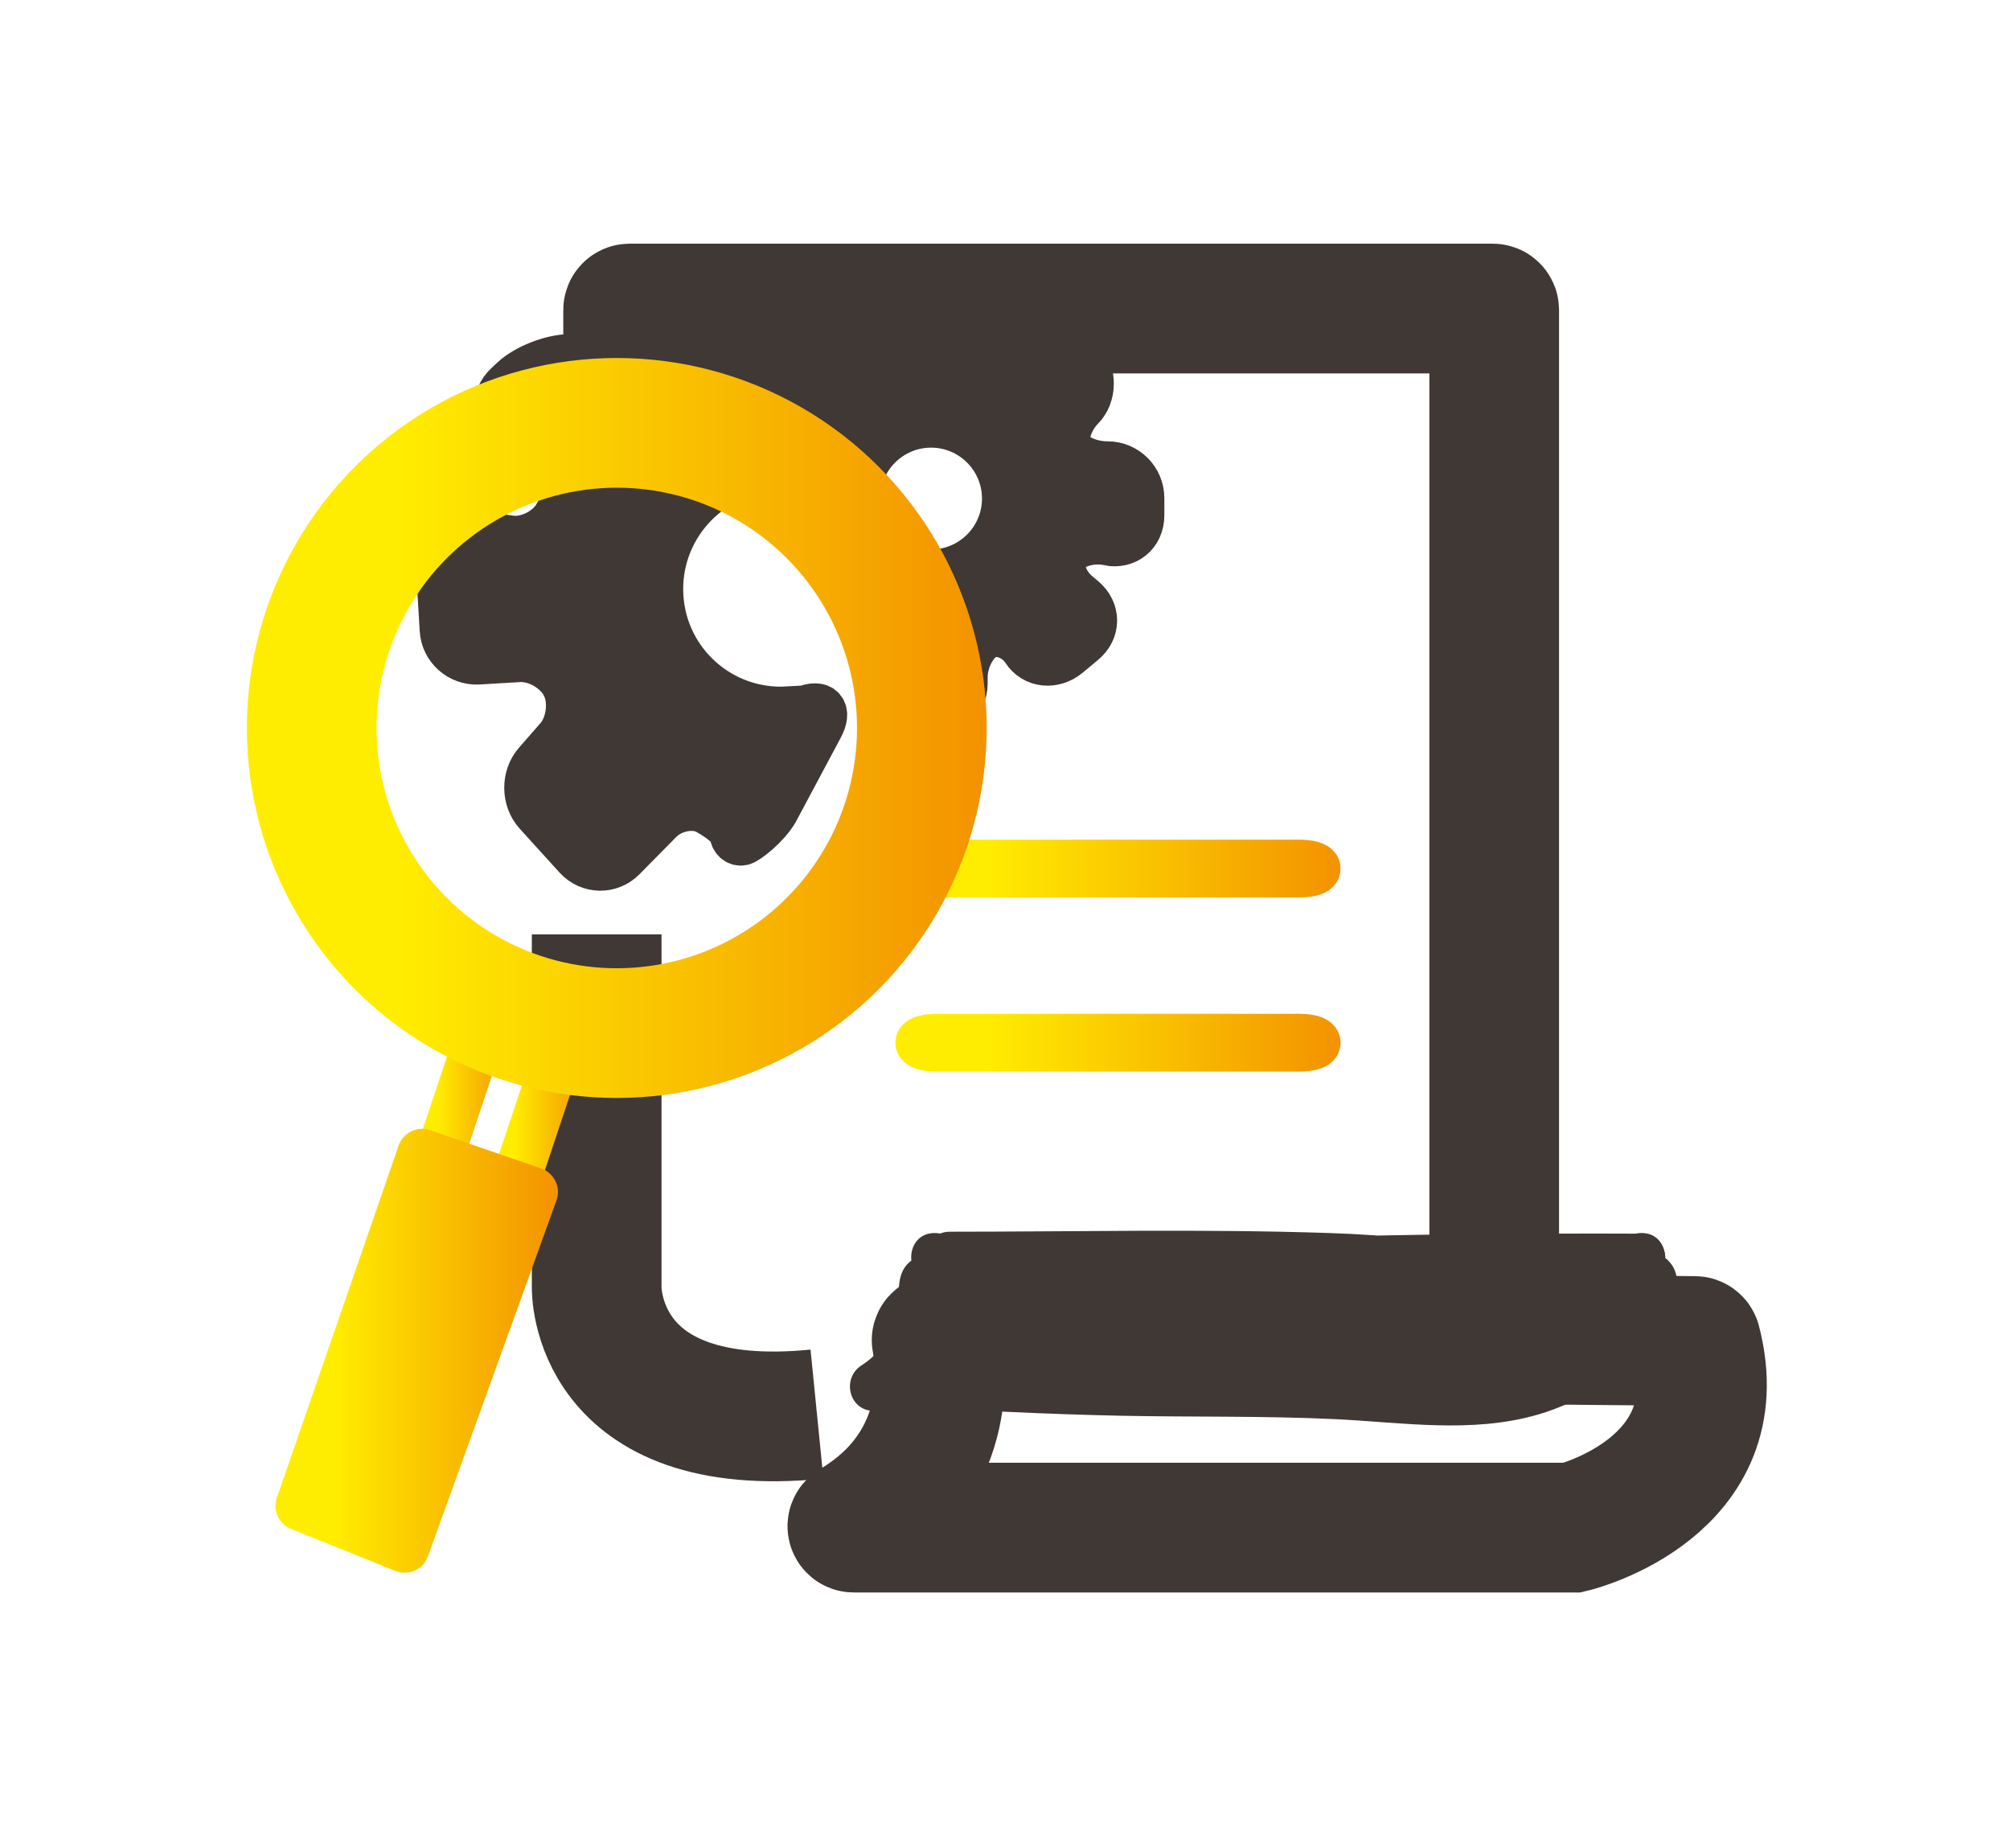
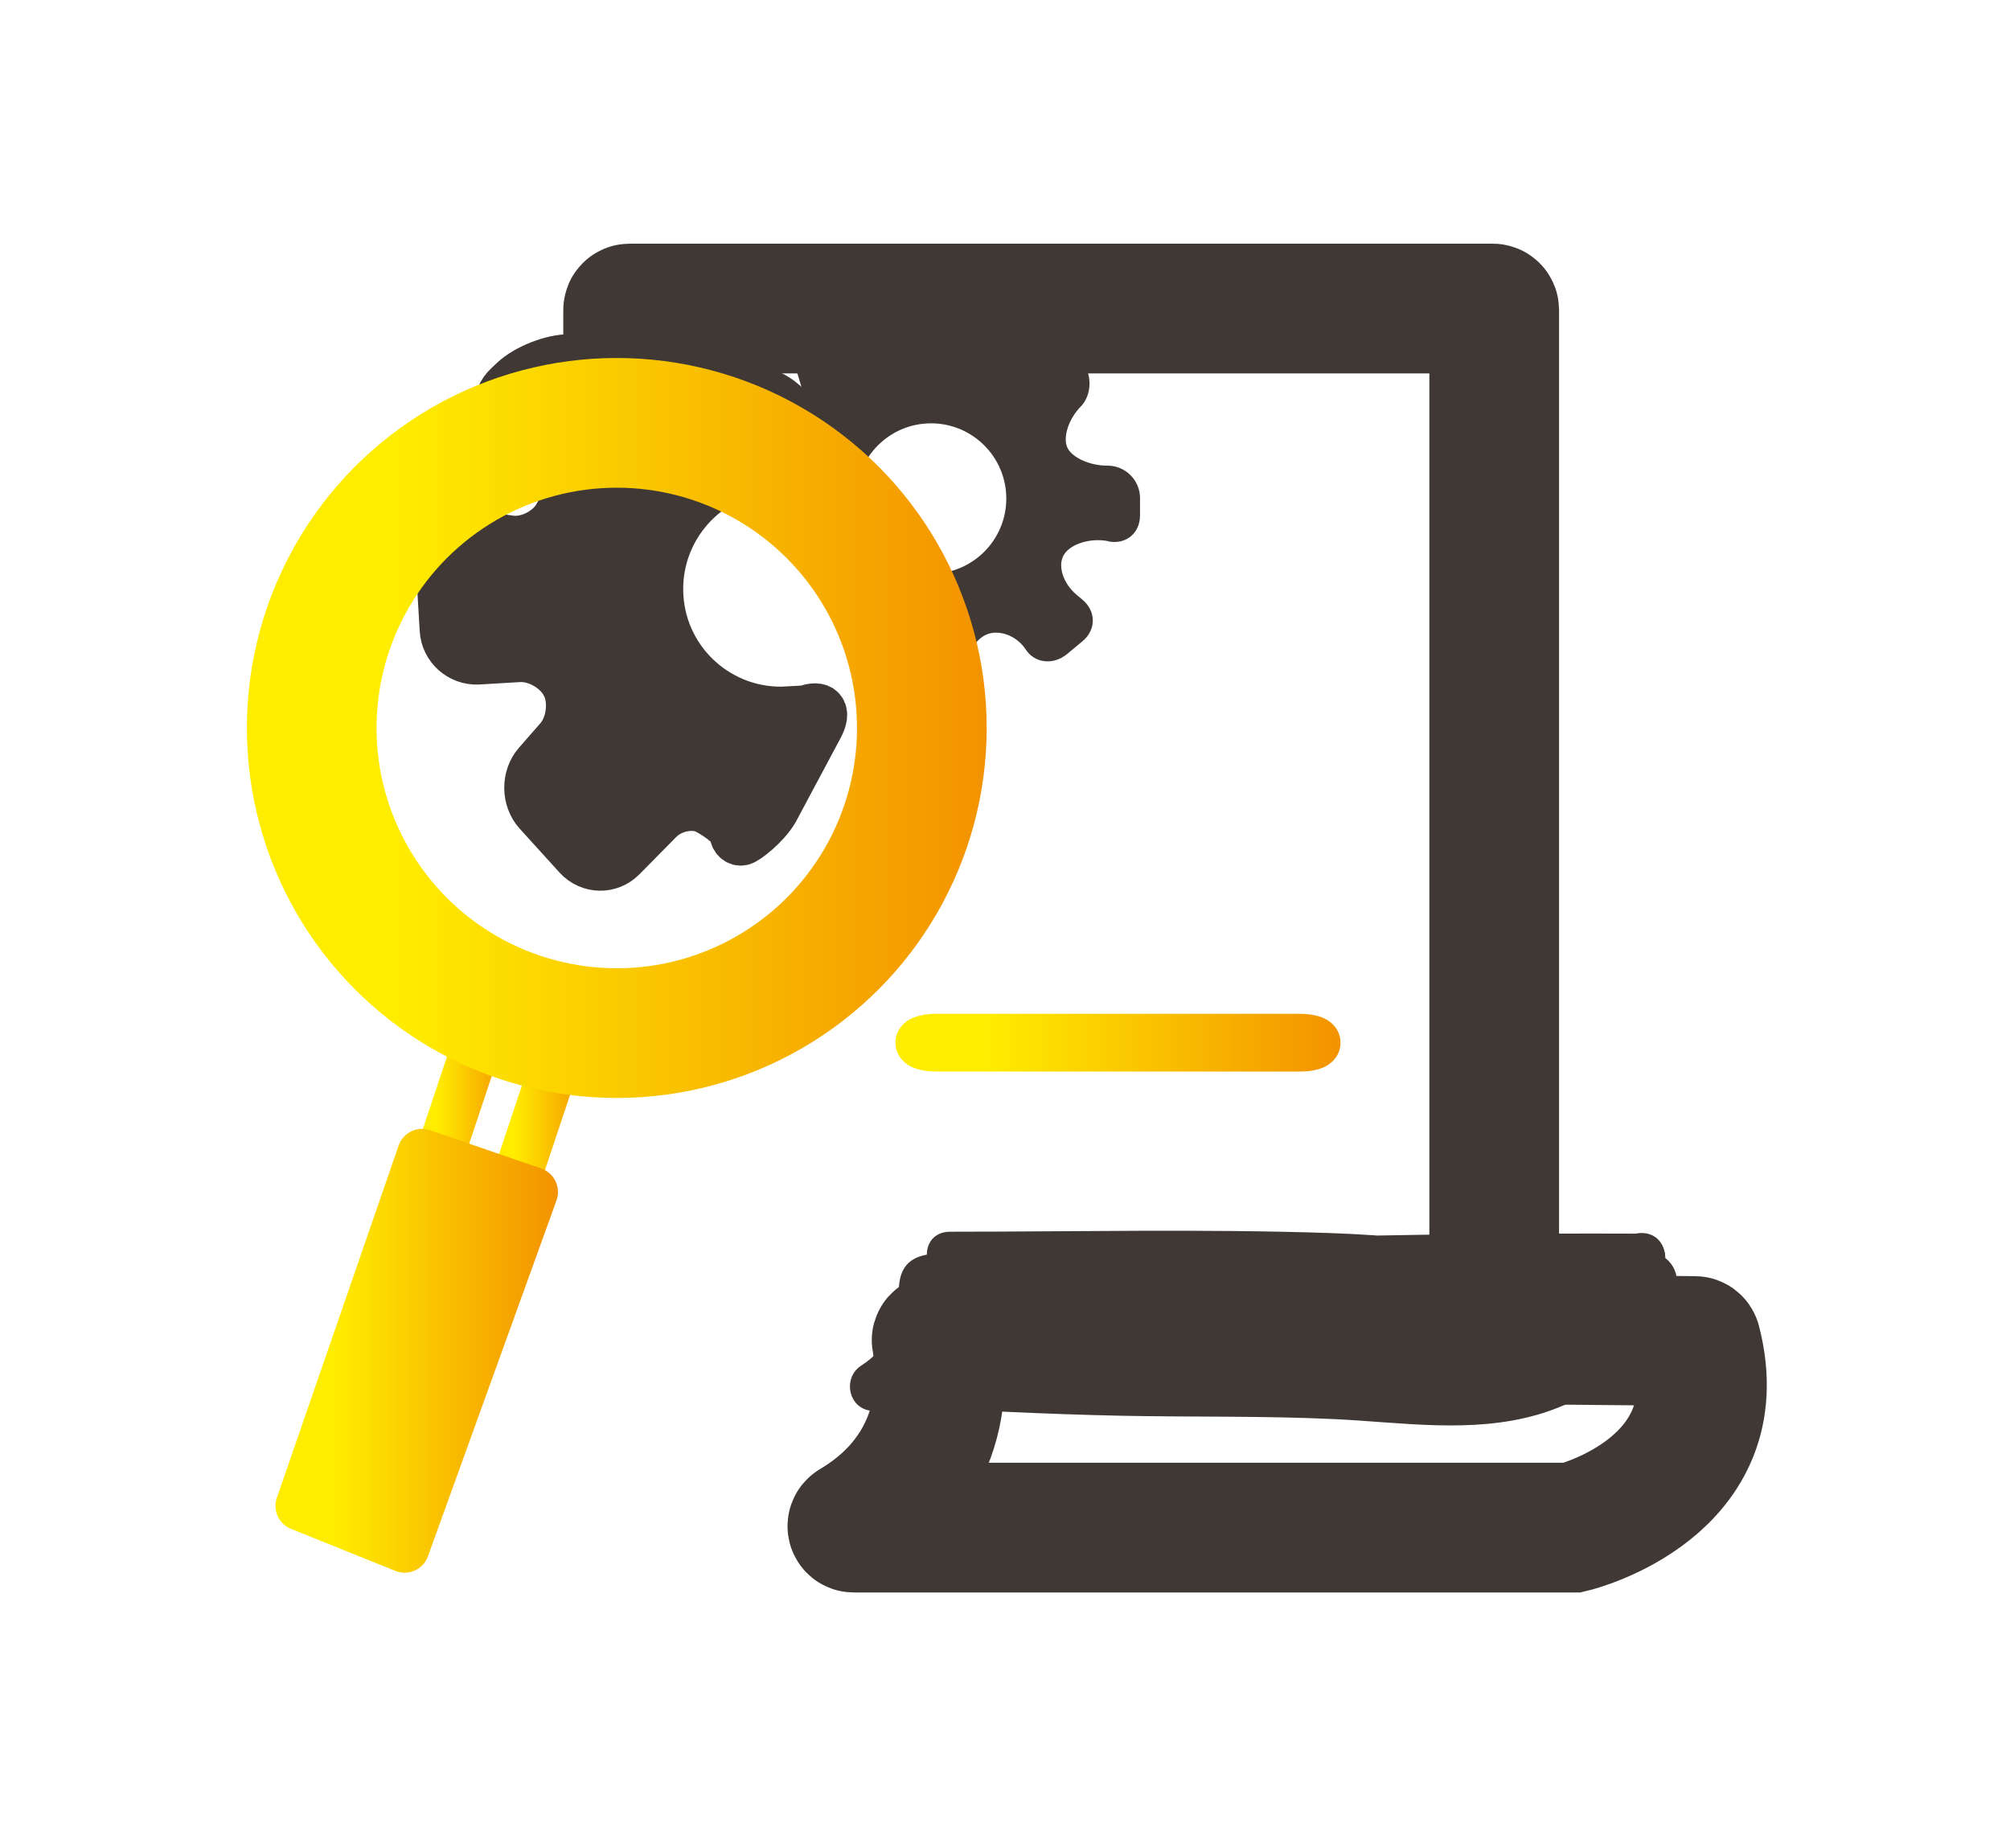
<svg xmlns="http://www.w3.org/2000/svg" xmlns:xlink="http://www.w3.org/1999/xlink" id="Layer_2" viewBox="0 0 124 114">
  <defs>
    <style>
      .cls-1 {
        filter: url(#drop-shadow-3);
        stroke: url(#Gradient_Swatch-6);
      }

      .cls-1, .cls-2, .cls-3, .cls-4, .cls-5, .cls-6, .cls-7, .cls-8 {
        fill: none;
        stroke-miterlimit: 10;
      }

      .cls-1, .cls-2, .cls-4 {
        stroke-width: 8px;
      }

      .cls-2 {
        filter: url(#drop-shadow-1);
      }

      .cls-2, .cls-4, .cls-8 {
        stroke: #3f3835;
      }

      .cls-9 {
        filter: url(#drop-shadow-2);
      }

      .cls-10 {
        fill: url(#Gradient_Swatch-5);
      }

      .cls-3 {
        stroke: url(#Gradient_Swatch);
      }

      .cls-3, .cls-5, .cls-6, .cls-7, .cls-8 {
        stroke-width: 3px;
      }

      .cls-5 {
        stroke: url(#Gradient_Swatch-3);
      }

      .cls-6 {
        stroke: url(#Gradient_Swatch-4);
      }

      .cls-7 {
        stroke: url(#Gradient_Swatch-2);
      }

      .cls-11 {
        fill: #3f3835;
      }
    </style>
    <filter id="drop-shadow-1" x="19" y="0" width="105" height="114" filterUnits="userSpaceOnUse">
      <feOffset dx="3" dy="7" />
      <feGaussianBlur result="blur" stdDeviation="5" />
      <feFlood flood-color="#000" flood-opacity=".22" />
      <feComposite in2="blur" operator="in" />
      <feComposite in="SourceGraphic" />
    </filter>
    <linearGradient id="Gradient_Swatch" data-name="Gradient Swatch" x1="55.24" y1="64.31" x2="82.7" y2="64.31" gradientUnits="userSpaceOnUse">
      <stop offset="0" stop-color="#ffed00" />
      <stop offset=".2" stop-color="#ffed00" />
      <stop offset="1" stop-color="#f39200" />
    </linearGradient>
    <linearGradient id="Gradient_Swatch-2" data-name="Gradient Swatch" y1="53.57" y2="53.57" xlink:href="#Gradient_Swatch" />
    <filter id="drop-shadow-2" x="2" y="47" width="50" height="65" filterUnits="userSpaceOnUse">
      <feOffset dx="3" dy="7" />
      <feGaussianBlur result="blur-2" stdDeviation="5" />
      <feFlood flood-color="#000" flood-opacity=".22" />
      <feComposite in2="blur-2" operator="in" />
      <feComposite in="SourceGraphic" />
    </filter>
    <linearGradient id="Gradient_Swatch-3" data-name="Gradient Swatch" x1="22.84" y1="59.7" x2="28.45" y2="59.7" xlink:href="#Gradient_Swatch" />
    <linearGradient id="Gradient_Swatch-4" data-name="Gradient Swatch" x1="27.56" y1="61.03" x2="33.29" y2="61.03" xlink:href="#Gradient_Swatch" />
    <linearGradient id="Gradient_Swatch-5" data-name="Gradient Swatch" x1="14" y1="76.31" x2="31.42" y2="76.31" xlink:href="#Gradient_Swatch" />
    <linearGradient id="Gradient_Swatch-6" data-name="Gradient Swatch" x1="12.23" y1="37.9" x2="57.87" y2="37.9" xlink:href="#Gradient_Swatch" />
    <filter id="drop-shadow-3" x="0" y="7" width="76" height="76" filterUnits="userSpaceOnUse">
      <feOffset dx="3" dy="7" />
      <feGaussianBlur result="blur-3" stdDeviation="5" />
      <feFlood flood-color="#000" flood-opacity=".22" />
      <feComposite in2="blur-3" operator="in" />
      <feComposite in="SourceGraphic" />
    </filter>
  </defs>
  <g id="Icon_2">
    <g>
-       <path class="cls-4" d="M36.81,57.63v21.76s-.23,9.21,13.59,7.83" />
      <path class="cls-2" d="M35.75,16.63v-4.51c0-.05.04-.09.09-.09h53.25c.05,0,.09.04.09.09v63.38c0,.05-.04.09-.09.09h-34.22c-.06,0-.1.05-.09.1.2.91,1.39,7.48-5.15,11.36-.08.05-.05.17.04.17h44.34s0,0,.01,0c.21-.05,9.94-2.5,7.62-11.44-.01-.04-.05-.07-.09-.07l-12.36-.11" />
      <g>
        <path class="cls-11" d="M68.37,33.39c1.08.22,1.96-.5,1.96-1.6v-1.07c0-1.1-.9-2-2-2h-.03c-1.1,0-2.21-.52-2.47-1.15s.11-1.75.83-2.48.74-2.03.05-2.88l-.46-.57c-.69-.86-1.92-.96-2.74-.22l-.35.32c-.82.74-1.91,1.08-2.43.76s-.95-1.4-.95-2.42-.9-1.84-2-1.84h-.98c-1.1,0-2,.9-2,2v.21c0,1.1-.51,2.14-1.13,2.31s-1.71-.38-2.42-1.21l-.05-.06c-.71-.84-1.61-1.34-1.99-1.12s-.44,1.27-.12,2.32l5.65,18.85c.32,1.05,1.46,2.06,2.55,2.25l.17.03c1.08.18,1.97-.57,1.97-1.67v-.38c0-1.1.64-2.29,1.42-2.63s1.88.07,2.43.92,1.7.98,2.55.28l.95-.79c.85-.7.85-1.85,0-2.56l-.37-.31c-.84-.71-1.19-1.83-.76-2.49s1.65-1.03,2.73-.81ZM57.44,35.39c-2.56,0-4.64-2.08-4.64-4.64s2.08-4.64,4.64-4.64,4.64,2.08,4.64,4.64-2.08,4.64-4.64,4.64Z" />
-         <path class="cls-8" d="M68.37,33.39c1.08.22,1.96-.5,1.96-1.6v-1.07c0-1.1-.9-2-2-2h-.03c-1.1,0-2.21-.52-2.47-1.15s.11-1.75.83-2.48.74-2.03.05-2.88l-.46-.57c-.69-.86-1.92-.96-2.74-.22l-.35.32c-.82.74-1.91,1.08-2.43.76s-.95-1.4-.95-2.42-.9-1.84-2-1.84h-.98c-1.1,0-2,.9-2,2v.21c0,1.1-.51,2.14-1.13,2.31s-1.71-.38-2.42-1.21l-.05-.06c-.71-.84-1.61-1.34-1.99-1.12s-.44,1.27-.12,2.32l5.65,18.85c.32,1.05,1.46,2.06,2.55,2.25l.17.03c1.08.18,1.97-.57,1.97-1.67v-.38c0-1.1.64-2.29,1.42-2.63s1.88.07,2.43.92,1.7.98,2.55.28l.95-.79c.85-.7.85-1.85,0-2.56l-.37-.31c-.84-.71-1.19-1.83-.76-2.49s1.65-1.03,2.73-.81ZM57.44,35.39c-2.56,0-4.64-2.08-4.64-4.64s2.08-4.64,4.64-4.64,4.64,2.08,4.64,4.64-2.08,4.64-4.64,4.64Z" />
      </g>
      <path class="cls-3" d="M81.2,64.31c0,.16-.45.28-1,.28h-22.46c-.55,0-1-.13-1-.28s.45-.28,1-.28h22.46c.55,0,1,.13,1,.28Z" />
-       <path class="cls-7" d="M81.2,53.57c0,.16-.45.28-1,.28h-22.46c-.55,0-1-.13-1-.28s.45-.28,1-.28h22.46c.55,0,1,.13,1,.28Z" />
      <g class="cls-9">
        <line class="cls-5" x1="24.26" y1="63.85" x2="27.03" y2="55.55" />
        <line class="cls-6" x1="28.98" y1="65.34" x2="31.86" y2="56.71" />
        <path class="cls-10" d="M14.96,87.3l6.43,2.59c.8.32,1.72-.08,2.01-.9l7.93-21.95c.29-.8-.13-1.69-.94-1.97l-6.85-2.36c-.8-.28-1.67.15-1.95.95l-7.51,21.72c-.27.77.12,1.62.88,1.92Z" />
      </g>
-       <path class="cls-11" d="M57.66,79.05c1.93,0,1.93-3,0-3s-1.93,3,0,3h0Z" />
      <g>
        <path class="cls-11" d="M48.61,43.84c-4.15.24-7.71-2.92-7.95-7.07-.24-4.15,2.92-7.71,7.07-7.95l.93-.05c.95.21,1.49-.48,1.19-1.54,0,0-.59-2.06-2.35-2.9l-.21-.1c-.2-.15-.65-.21-1-.13h-.37c-1.4,0-1.53-.15-1.53-.15-.72-.83-2.09-1.1-3.04-.61s-2.07.41-2.5-.17-1.68-1.06-2.78-1.06h-.92c-1.1,0-2.66.61-3.46,1.36l-.36.34c-.8.75-.74,1.9.14,2.56l2.62,1.95c.88.66,1.17,1.98.63,2.94l-.32.57c-.54.96-1.86,1.62-2.95,1.46l-2.45-.36c-1.09-.16-1.93.61-1.86,1.71l.25,4.2c.06,1.1,1.02,1.94,2.11,1.88l2.53-.15c1.1-.06,2.39.69,2.87,1.68l.02.03c.48.99.28,2.48-.45,3.31l-1.33,1.52c-.72.83-.71,2.17.03,2.99l2.46,2.71c.74.81,1.98.84,2.75.06l2.28-2.31c.77-.78,2.12-1.05,2.99-.58s1.61,1.1,1.62,1.42.25.54.51.48,1.43-.95,1.99-1.89l2.76-5.17c.53-.97.13-1.43-.88-1.03l-1.04.06Z" />
        <path class="cls-8" d="M48.61,43.84c-4.15.24-7.71-2.92-7.95-7.07-.24-4.15,2.92-7.71,7.07-7.95l.93-.05c.95.21,1.49-.48,1.19-1.54,0,0-.59-2.06-2.35-2.9l-.21-.1c-.2-.15-.65-.21-1-.13h-.37c-1.4,0-1.53-.15-1.53-.15-.72-.83-2.09-1.1-3.04-.61s-2.07.41-2.5-.17-1.68-1.06-2.78-1.06h-.92c-1.1,0-2.66.61-3.46,1.36l-.36.34c-.8.75-.74,1.9.14,2.56l2.62,1.95c.88.66,1.17,1.98.63,2.94l-.32.57c-.54.96-1.86,1.62-2.95,1.46l-2.45-.36c-1.09-.16-1.93.61-1.86,1.71l.25,4.2c.06,1.1,1.02,1.94,2.11,1.88l2.53-.15c1.1-.06,2.39.69,2.87,1.68l.02.03c.48.99.28,2.48-.45,3.31l-1.33,1.52c-.72.83-.71,2.17.03,2.99l2.46,2.71c.74.81,1.98.84,2.75.06l2.28-2.31c.77-.78,2.12-1.05,2.99-.58s1.61,1.1,1.62,1.42.25.54.51.48,1.43-.95,1.99-1.89l2.76-5.17c.53-.97.13-1.43-.88-1.03l-1.04.06Z" />
      </g>
      <path class="cls-11" d="M101.27,79.05c1.93,0,1.93-3,0-3s-1.93,3,0,3h0Z" />
      <path class="cls-11" d="M101.28,76.09c-7.2-.03-14.4.04-21.6.24-3.56.1-7.11.22-10.67.38-3.35.15-6.81.57-9.99-.72l-.4,2.95c7.46,0,14.94-.13,22.39.05,3.61.09,7.19.36,10.74,1.03,1.59.3,3.19.63,4.81.72.86.05,1.72.01,2.57-.11.28-.04,1.9-.63,2.07-.5v-2.59c-1.83,1.1-3.94,1.02-6,.88-2.28-.16-4.55-.33-6.84-.39-4.78-.14-9.57-.24-14.35-.35s-9.64-.24-14.47-.35c-1.93-.05-4.04-.29-4.09,2.22-.04,1.93-.59,3.57-2.31,4.67-1.23.79-.77,2.79.76,2.8,8.88.05,17.76-.05,26.64-.3,4.37-.13,8.77-.16,13.12-.5,1.81-.14,3.52-.54,5.09-1.48s2.94-2.32,4.24-3.66l-2.36-1.82c-1.82,2.93-4.75,4.88-8.15,5.44-3.95.65-8.11-.14-12.07-.26-8.41-.24-16.8-.18-25.2-.78l.4,2.95c1.88-.42,3.87-.37,5.79-.44,2.07-.08,4.14-.14,6.22-.19,4.05-.1,8.1-.15,12.15-.15,6.9,0,14.09-.06,20.26-3.58,1.52-.87.47-3.1-1.16-2.74-13.1,2.87-26.56,2.82-39.9,2.77-1.93,0-1.93,2.99,0,3,13.61.06,27.33.05,40.7-2.88l-1.16-2.74c-6.11,3.48-13.4,3.15-20.2,3.17-3.98.01-7.96.07-11.94.18s-7.85-.11-11.56.71c-1.73.39-1.21,2.83.4,2.95,4.64.33,9.29.55,13.94.65,4.4.09,8.81,0,13.22.21,4.15.2,8.43.9,12.5-.28,3.5-1.02,6.46-3.37,8.37-6.46.9-1.45-1.17-3.04-2.36-1.82s-2.43,2.55-3.98,3.39c-1.63.89-3.46.9-5.26.98-4.19.18-8.38.33-12.57.44-8.38.23-16.77.31-25.16.26l.76,2.8c1.27-.81,2.32-1.9,2.98-3.26.33-.67.57-1.38.7-2.12.06-.36.07-1.81.06-1.8l-.9.69c.65-.25,1.84,0,2.54.02l2.99.07,5.99.15c4.07.1,8.15.2,12.22.3,3.86.09,7.74.11,11.59.38,3.36.24,6.84.72,9.88-1.1,1.05-.63.87-1.93,0-2.59-1.34-1.02-2.97.05-4.42.18-1.78.17-3.57-.19-5.32-.52-3.65-.69-7.31-1.07-11.01-1.19-7.77-.26-15.58-.08-23.35-.08-1.8,0-1.89,2.35-.4,2.95,3.12,1.26,6.51,1.02,9.8.87,3.72-.17,7.44-.31,11.17-.41,7.36-.21,14.73-.29,22.1-.26,1.93,0,1.93-2.99,0-3h0Z" />
-       <path class="cls-11" d="M58.35,81.9c11.88-.72,23.82-.21,35.7,0v-3c-6.1.35-12.21.69-18.31,1.04s-12.33.76-18.5.59v3c11.26-.19,22.52-.44,33.78-.76l-.4-2.95c-11.33,1.64-22.76,2.52-34.21,2.7l.76,2.8c2.01-.9,2.33-3.74.8-5.21-1.39-1.34-3.52.78-2.12,2.12.24.23.06.39-.19.5-1.4.63-.65,2.82.76,2.8,11.72-.18,23.4-1.13,35-2.81,1.68-.24,1.27-2.99-.4-2.95-11.26.32-22.52.57-33.78.76-1.93.03-1.93,2.95,0,3,6.17.17,12.34-.24,18.5-.59s12.21-.69,18.31-1.04c1.92-.11,1.95-2.97,0-3-11.89-.2-23.83-.71-35.7,0-1.92.12-1.93,3.12,0,3h0Z" />
      <circle class="cls-1" cx="35.05" cy="37.9" r="18.82" />
    </g>
  </g>
</svg>